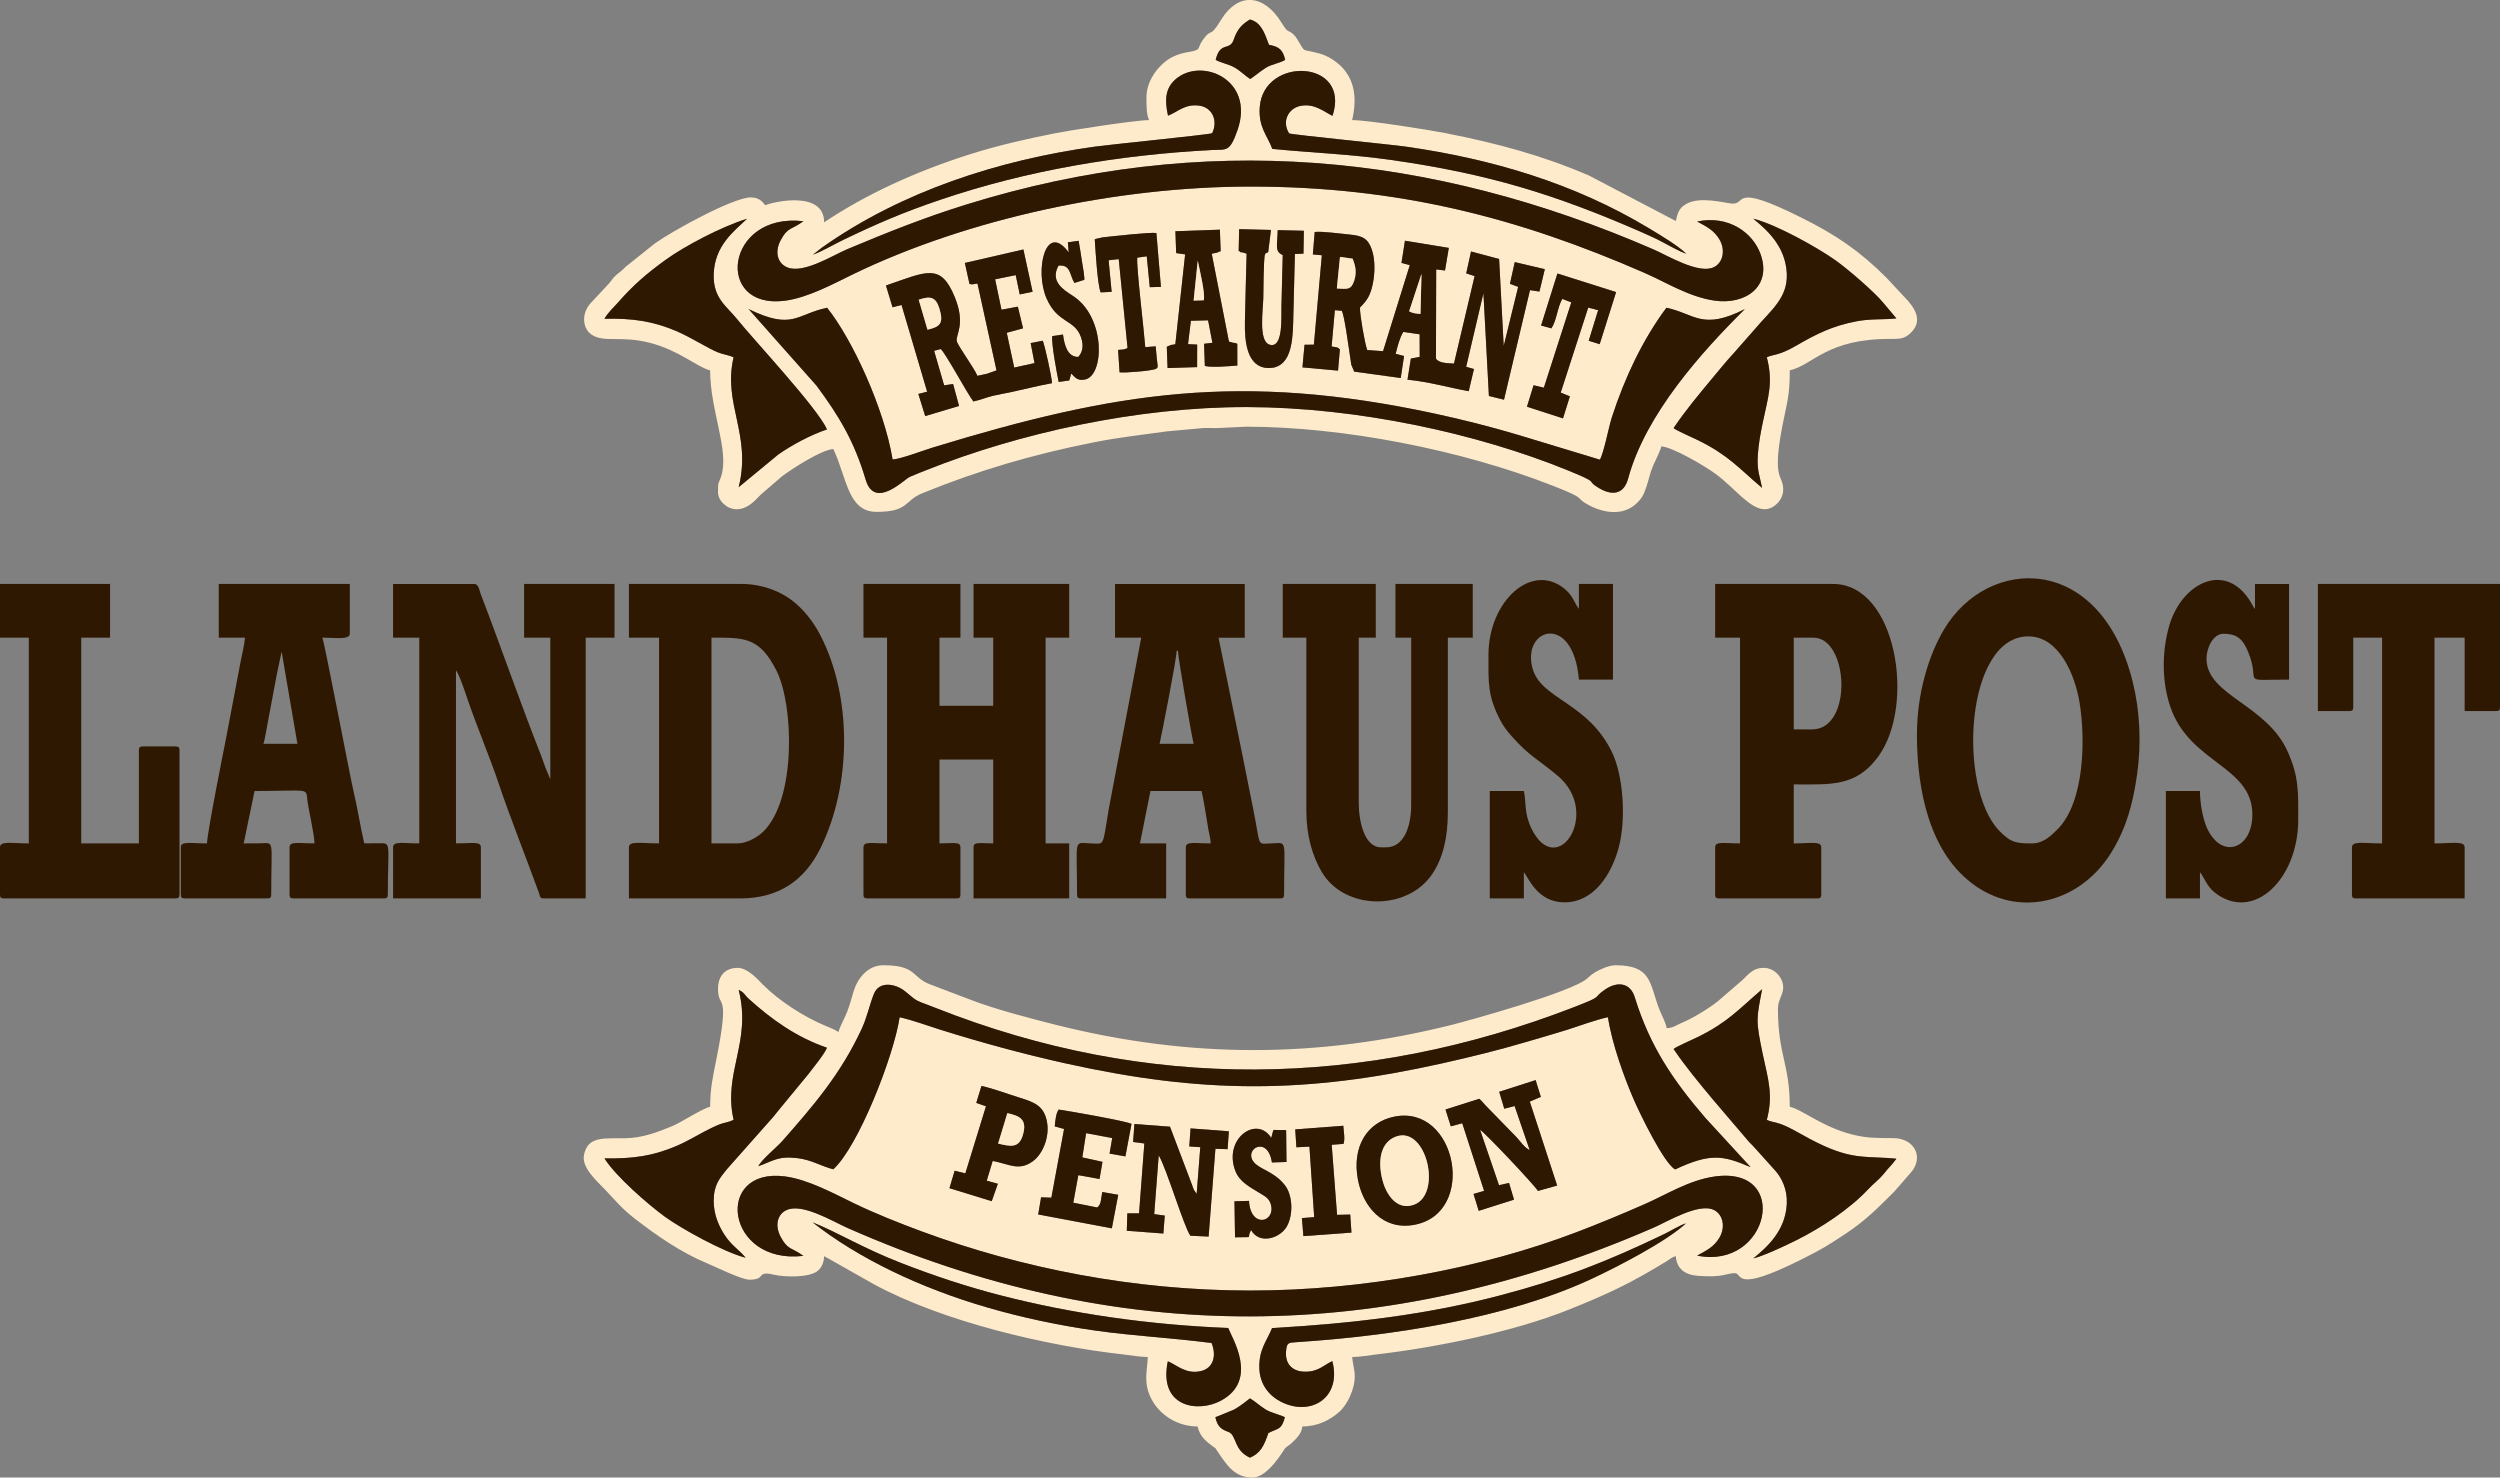
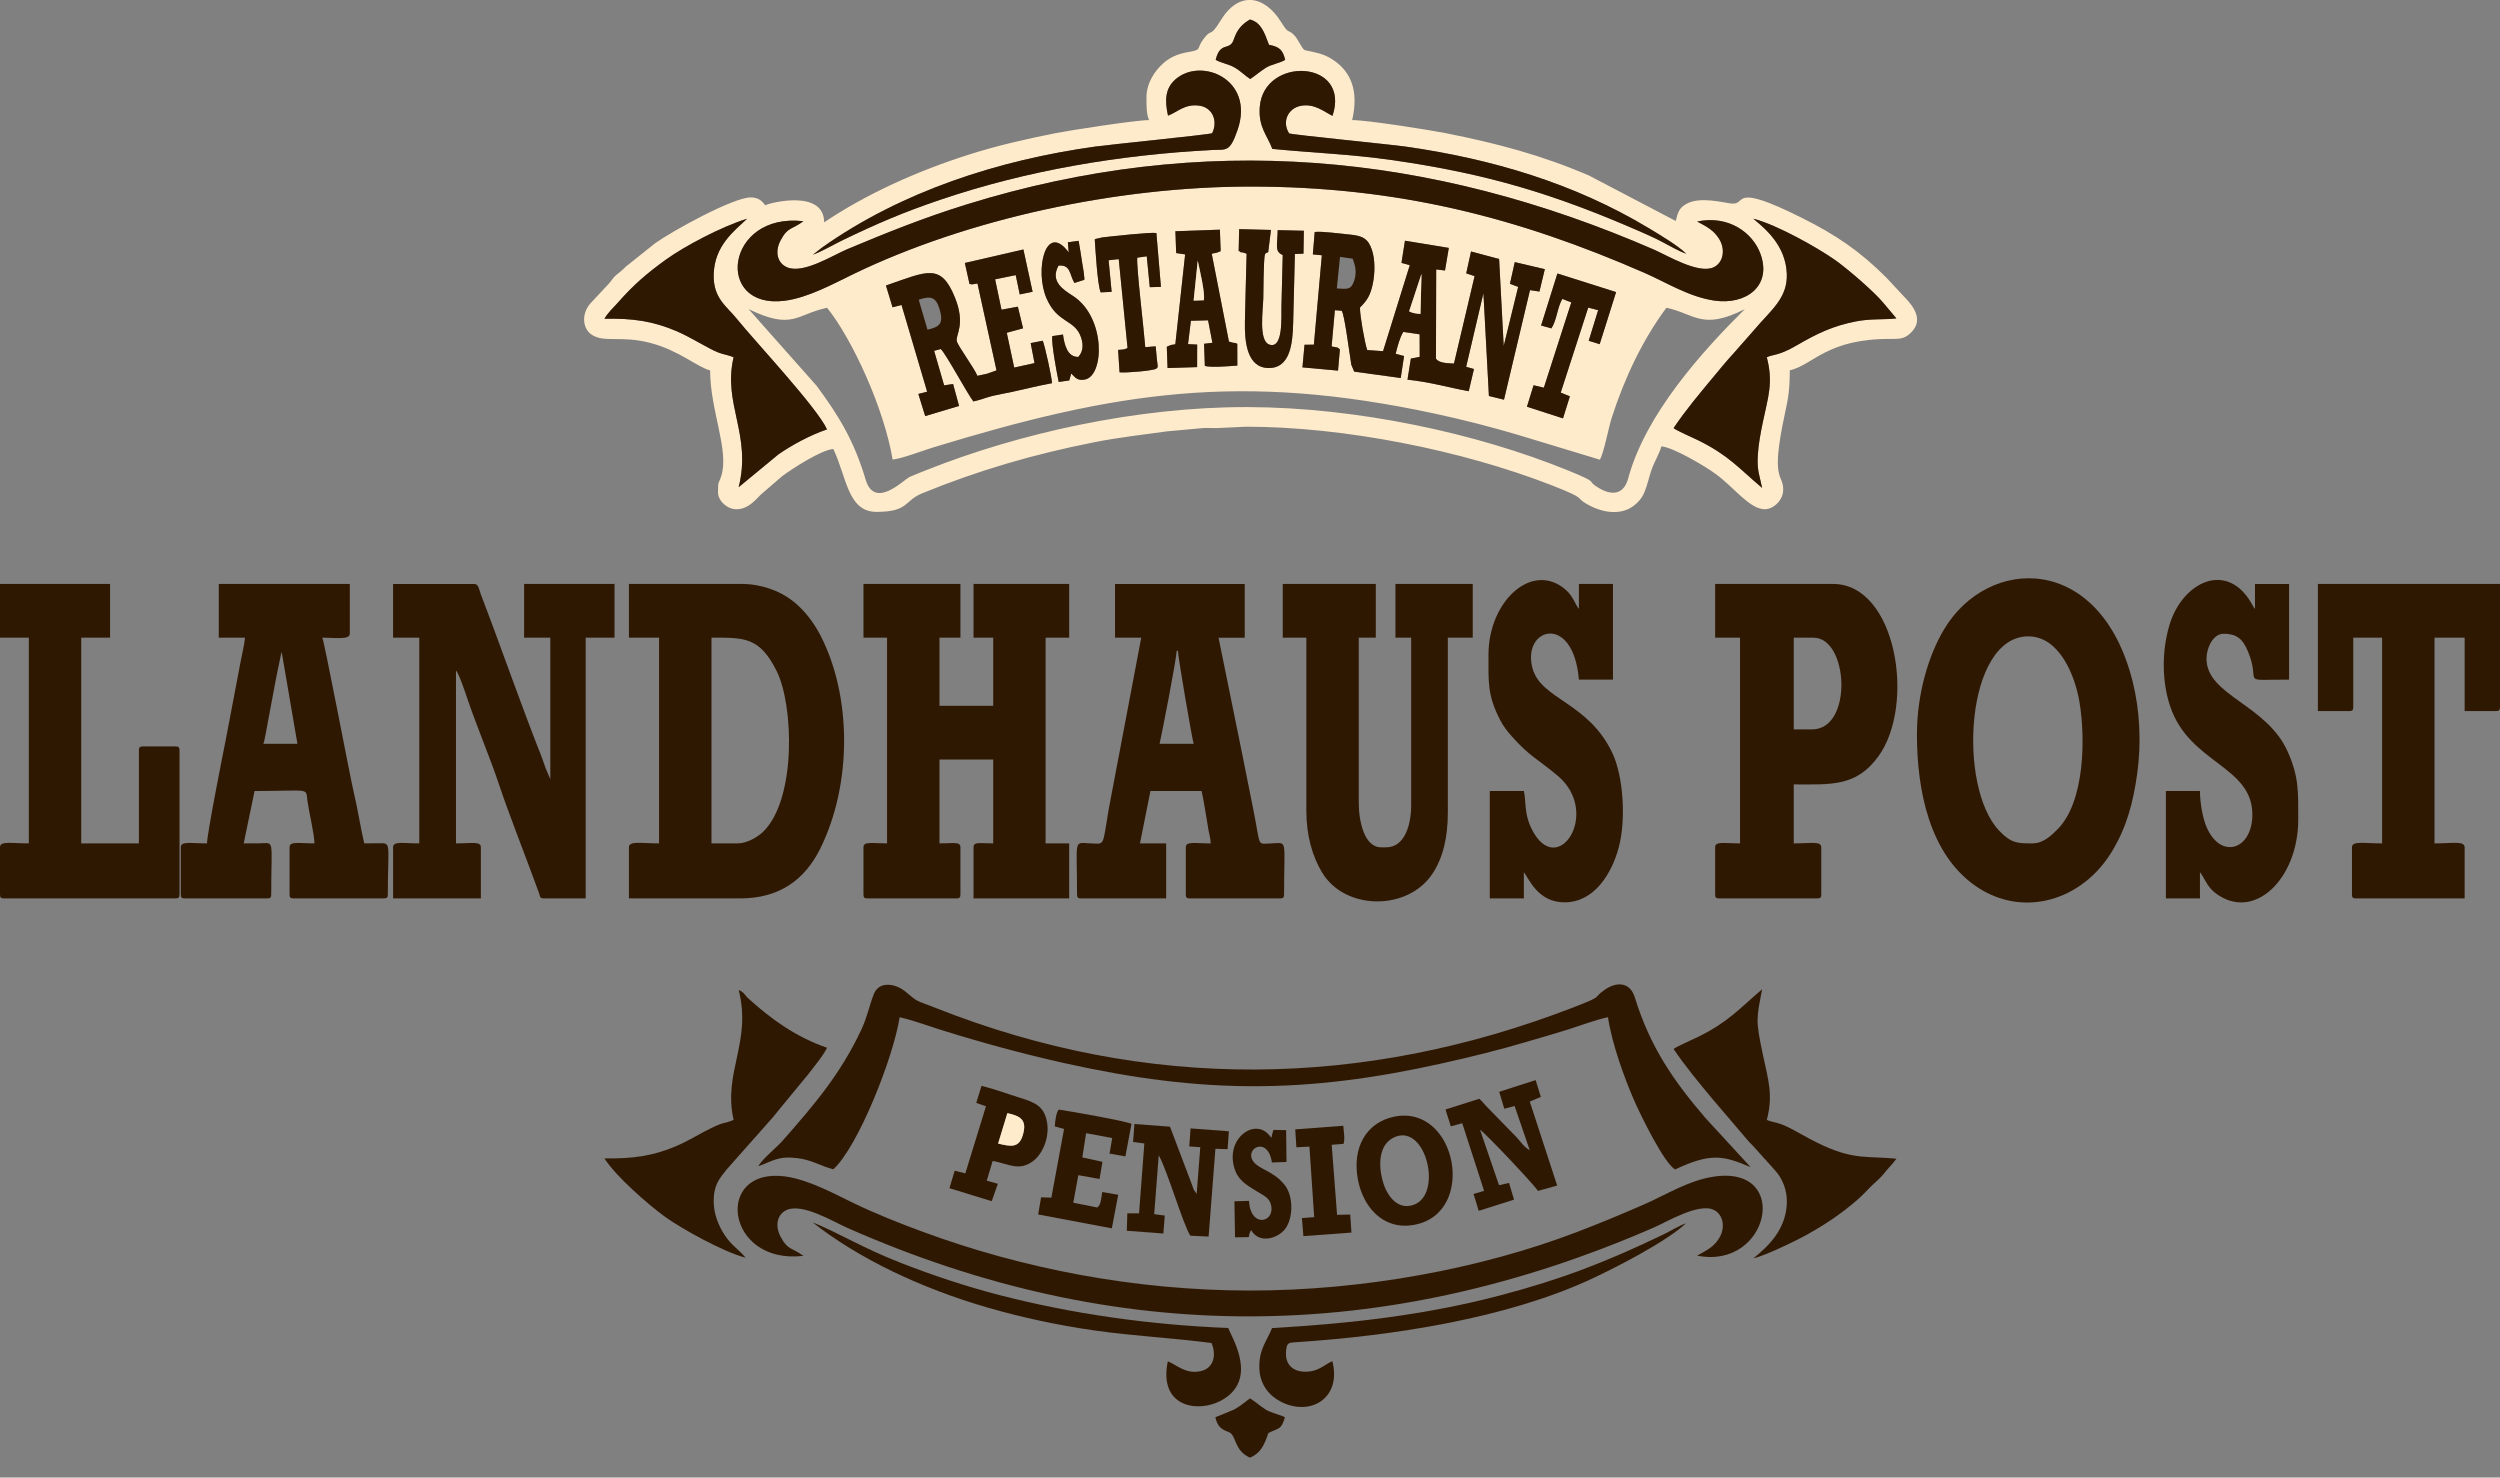
<svg xmlns="http://www.w3.org/2000/svg" xml:space="preserve" width="161.337mm" height="95.354mm" version="1.1" style="shape-rendering:geometricPrecision; text-rendering:geometricPrecision; image-rendering:optimizeQuality; fill-rule:evenodd; clip-rule:evenodd" viewBox="0 0 164.96 97.495">
  <rect x="0" y="0" width="164.96" height="97.495" fill="#808080" stroke="none" />
  <defs>
    <style type="text/css"> .fil0 {fill:#FEEBCB} .fil1 {fill:#2F1802} </style>
  </defs>
  <g id="Layer_x0020_1">
    <g id="_829771952">
-       <path class="fil0" d="M83.693 94.556c-0.288,0.856 -0.532,1.338 -1.213,1.628 -1.089,-0.494 -0.863,-1.454 -1.402,-1.692 -0.078,-0.034 -0.121,-0.044 -0.192,-0.074 -0.382,-0.165 -0.575,-0.388 -0.688,-0.9 0.022,-0.012 0.056,-0.049 0.068,-0.029l1.178 -0.485c0.406,-0.237 0.672,-0.453 1.036,-0.734 0.393,0.238 0.632,0.487 1.032,0.735 0.38,0.236 1.088,0.386 1.271,0.514 -0.233,0.832 -0.391,0.691 -1.089,1.038zm4.222 -4.742l0 0c-0.552,0.233 -0.894,0.704 -1.805,0.696 -0.801,-0.007 -1.314,-0.474 -1.253,-1.318 0.045,-0.621 0.152,-0.595 0.722,-0.632 6.297,-0.415 13.807,-1.559 19.42,-4.166 1.71,-0.794 4.962,-2.477 6.249,-3.673 -0.37,0.107 -1.041,0.517 -1.433,0.706 -3.75,1.807 -6.72,2.974 -10.897,4.066 -4.862,1.272 -9.726,1.837 -14.982,2.138 -0.35,0.869 -0.887,1.416 -0.838,2.68 0.042,1.075 0.669,1.782 1.378,2.158 1.954,1.037 4.071,-0.187 3.438,-2.655zm-34.297 -9.158l0 0c3.011,2.366 7.086,4.329 11.546,5.621 2.274,0.659 4.63,1.163 7.051,1.51 2.59,0.371 5.16,0.491 7.73,0.831 0.341,0.835 0.117,1.652 -0.69,1.847 -0.985,0.239 -1.592,-0.391 -2.198,-0.644 -0.63,3.036 1.979,3.404 3.476,2.615 2.579,-1.359 0.725,-4.206 0.51,-4.811 -5.188,-0.205 -10.289,-0.932 -15.064,-2.164 -2.276,-0.588 -4.396,-1.298 -6.519,-2.123 -2.525,-0.982 -4.13,-1.993 -5.842,-2.683zm-0.607 2.213l0 0c-5.147,0.605 -5.917,-5.851 -1.224,-5.245 1.541,0.199 3.268,1.149 4.537,1.763 1.413,0.683 3.002,1.315 4.52,1.876 6.543,2.417 13.948,3.889 21.636,3.893 7.464,0.004 15.234,-1.438 21.579,-3.863 1.58,-0.604 2.961,-1.179 4.469,-1.841 1.403,-0.615 2.917,-1.576 4.59,-1.818 5.097,-0.735 3.627,6.177 -1.134,5.218 0.667,-0.365 1.109,-0.587 1.462,-1.166 0.417,-0.685 0.265,-1.534 -0.345,-1.843 -0.99,-0.501 -3.086,0.77 -3.975,1.157 -17.774,7.742 -35.445,7.881 -53.223,0.017 -0.92,-0.407 -2.923,-1.626 -3.966,-1.187 -0.647,0.272 -0.827,1.023 -0.429,1.776 0.48,0.909 0.751,0.699 1.504,1.264zm38.975 -9.185l0 0c4.138,-0.853 5.519,6.375 1.324,7.136 -2.104,0.382 -3.382,-1.252 -3.708,-2.975 -0.408,-2.15 0.579,-3.789 2.384,-4.161zm-9.438 7.477l0 0 -0.106 0.248c-0.03,0.096 0.008,0.078 -0.049,0.222l-0.9 0.012 -0.038 -2.378 0.96 -0.026c0.103,1.859 1.794,1.415 1.437,0.214 -0.119,-0.398 -0.389,-0.52 -0.746,-0.739 -0.672,-0.411 -1.315,-0.739 -1.587,-1.439 -0.83,-2.13 1.404,-3.715 2.364,-2.19l0.119 -0.457c0.008,-0.018 0.019,-0.05 0.035,-0.071l0.828 0.013 0.024 2.102 -0.963 0.032c-0.273,-1.816 -1.883,-0.892 -1.201,-0.032 0.4,0.504 1.297,0.592 2.039,1.509 0.554,0.684 0.584,2.022 0.122,2.785 -0.444,0.733 -1.779,1.177 -2.337,0.195zm5.678 -1l0 0 0.868 -0.019 0.082 1.19 -3.172 0.233 -0.099 -1.19 0.811 -0.064 -0.314 -4.651 -0.861 0.043 -0.076 -1.181 3.173 -0.24c0.02,0.386 0.127,0.844 0.015,1.197l-0.78 0.058 0.354 4.625zm-13.373 -5.995l0 0 2.347 0.177 1.469 3.876c0.036,0.102 0.043,0.146 0.093,0.253 0.01,0.021 0.019,0.042 0.03,0.062l0.168 0.243 0.239 -3.082 -0.726 -0.05 0.084 -1.19 2.53 0.191 -0.085 1.182 -0.803 -0.024 -0.449 5.791 -1.203 -0.056c-0.433,-0.594 -1.569,-4.444 -2.089,-5.304l-0.298 3.88 0.697 0.095 -0.093 1.184 -2.413 -0.182 0.036 -1.151 0.773 0.003 0.349 -4.612 -0.743 -0.099 0.089 -1.185zm-2.106 2.497l0 0 -0.194 1.131 -1.4 -0.252 -0.333 1.817 1.583 0.316c0.264,-0.209 0.24,-0.541 0.329,-1.02l1.054 0.182 -0.422 2.214 -4.859 -0.915 0.191 -1.134 0.678 0.026 0.838 -4.532 -0.613 -0.171c0.032,-0.361 0.08,-0.877 0.259,-1.112 0.697,0.1 4.38,0.745 4.806,0.944l-0.404 2.147 -1.046 -0.184 0.176 -1.026 -1.723 -0.323 -0.25 1.599 1.331 0.293zm-5.418 -4.218l0 0c-0.826,-0.256 -1.746,-0.605 -2.567,-0.791l-0.344 1.12 0.641 0.222 -1.363 4.428 -0.704 -0.174 -0.343 1.152 2.79 0.858 0.403 -1.15 -0.733 -0.202 0.391 -1.304c1.052,0.188 1.76,0.729 2.716,-0.031 0.59,-0.468 1.04,-1.532 0.875,-2.506 -0.18,-1.061 -0.777,-1.317 -1.763,-1.622zm33.996 -1.175l0 0 -2.403 0.772 0.336 1.117 0.681 -0.178 0.997 2.911c-0.372,-0.193 -0.577,-0.533 -0.856,-0.84l-2.047 -2.099c-0.168,-0.181 -0.239,-0.285 -0.423,-0.451l-2.232 0.708 0.352 1.111 0.754 -0.204 1.441 4.46 -0.697 0.206 0.343 1.113 2.33 -0.739 -0.33 -1.102 -0.662 0.149 -1.25 -3.657c0.369,0.235 3.568,3.625 3.82,4.036l1.267 -0.355 -1.806 -5.539 0.73 -0.312 -0.344 -1.107zm-51.29 5.682l0 0c0.971,-0.338 1.288,-0.694 2.599,-0.531 0.952,0.119 1.554,0.537 2.352,0.732 1.631,-1.477 3.969,-7.388 4.376,-10.031 0.878,0.197 1.829,0.554 2.694,0.825 2.686,0.84 5.461,1.6 8.245,2.218 9.045,2.009 15.836,2.017 24.881,-0.006 1.842,-0.412 3.728,-0.875 5.504,-1.401 0.923,-0.274 1.76,-0.508 2.667,-0.792 0.855,-0.268 1.896,-0.666 2.746,-0.848 0.252,1.713 1.08,4.008 1.72,5.473 0.407,0.932 1.971,4.162 2.713,4.573 2.332,-1.096 3.162,-0.929 4.981,-0.15l-2.988 -3.252c-2.107,-2.453 -3.654,-4.699 -4.658,-7.963 -0.289,-0.939 -1.126,-1.086 -1.984,-0.489 -0.87,0.605 0.023,0.353 -2.044,1.153 -13.883,5.373 -28.14,5.565 -42.078,0.053 -1.428,-0.565 -1.12,-0.338 -2.022,-1.089 -0.633,-0.527 -1.728,-0.726 -2.078,0.159 -0.31,0.785 -0.433,1.501 -0.806,2.306 -1.384,2.983 -3.171,5.048 -5.232,7.393 -0.348,0.396 -1.374,1.235 -1.585,1.668zm-3.593 -2.267l0 0c1.494,-0.786 1.201,-0.458 1.965,-0.792 -0.72,-3.124 1.211,-5.126 0.333,-8.574 0.404,0.191 0.344,0.298 0.66,0.584 1.495,1.355 3.153,2.543 5.168,3.232 -0.228,0.505 -0.891,1.287 -1.225,1.733l-1.99 2.416c-0.148,0.169 -0.197,0.267 -0.349,0.433l-3.046 3.437c-0.46,0.582 -0.869,1.016 -0.867,2.1 0.002,0.88 0.34,1.657 0.725,2.243 0.466,0.709 0.914,0.926 1.383,1.493 -1.45,-0.365 -4.26,-1.933 -5.296,-2.683 -1.139,-0.824 -3.289,-2.703 -4.02,-3.871 1.883,0.027 3.17,-0.15 4.732,-0.81 0.641,-0.271 1.246,-0.635 1.827,-0.941zm70.139 -0.792l0 0c0.455,0.224 0.662,0.045 1.956,0.774 0.585,0.329 1.181,0.657 1.82,0.947 2.044,0.925 2.973,0.659 4.776,0.843 -0.033,0.031 -0.246,0.327 -0.377,0.461 -0.215,0.221 -0.29,0.327 -0.48,0.559 -0.296,0.362 -0.685,0.647 -1.001,0.987 -1.191,1.284 -3.097,2.551 -4.75,3.372 -0.699,0.347 -2.088,1.011 -2.84,1.2 0.881,-0.718 2.136,-1.812 2.215,-3.618 0.041,-0.92 -0.322,-1.675 -0.748,-2.16l-1.392 -1.547c-0.14,-0.167 -0.168,-0.17 -0.339,-0.349l-2.389 -2.801c-0.856,-1.028 -1.834,-2.197 -2.603,-3.344 0.159,-0.149 1.303,-0.646 1.596,-0.79 1.981,-0.974 2.708,-1.836 4.245,-3.154 -0.371,1.967 -0.442,1.996 0.056,4.347 0.343,1.615 0.69,2.629 0.254,4.272zm-61.249 -5.793l0 0c-0.252,-0.169 -0.595,-0.305 -0.877,-0.42 -1.38,-0.563 -3.068,-1.652 -4.117,-2.713 -0.365,-0.37 -1.009,-1.103 -1.663,-1.103 -0.845,0 -1.297,0.55 -1.297,1.383 0,1.407 0.821,-0.004 -0.108,4.647 -0.2,0.999 -0.411,1.881 -0.411,3.134 -0.547,0.128 -1.915,1.041 -2.519,1.286 -0.866,0.351 -1.916,0.78 -3.098,0.793 -1.415,0.016 -2.457,-0.146 -2.708,1.097 -0.17,0.837 0.833,1.712 1.432,2.334 0.635,0.659 0.991,1.149 1.927,1.877 1.43,1.111 3.068,2.241 4.756,2.938 0.53,0.219 2.285,1.087 2.803,1.087 1.15,0 0.399,-0.616 1.624,-0.327 0.653,0.154 2.322,0.213 2.889,-0.262 0.239,-0.2 0.406,-0.549 0.415,-0.968l3.314 1.874c4.528,2.439 11.277,4.037 16.398,4.611 0.504,0.056 1.122,0.173 1.643,0.173 -0.019,0.859 -0.33,1.685 0.245,2.781 0.546,1.042 1.707,1.801 3.04,1.801 0.168,0.72 0.617,1.019 1.063,1.357 0.205,0.156 0.042,-0.021 0.209,0.223 0.614,0.894 1.118,1.792 2.358,1.792 1.034,0 2.064,-1.848 2.139,-1.924 0.165,-0.166 0.277,-0.196 0.478,-0.387 0.274,-0.26 0.63,-0.609 0.668,-1.061 1.057,0 1.851,-0.452 2.421,-0.951 0.596,-0.522 1.037,-1.578 1.037,-2.334 0,-0.448 -0.139,-0.888 -0.173,-1.297 0.493,0 1.105,-0.113 1.563,-0.166 4.02,-0.465 9.136,-1.51 12.764,-2.971 2.649,-1.067 4.042,-1.729 6.418,-3.179 0.205,-0.125 0.343,-0.271 0.609,-0.342 0.07,0.845 0.595,1.232 1.466,1.301 1.656,0.131 1.903,-0.177 2.424,-0.177 0.559,0 -0.154,1.374 4.381,-0.893 1.481,-0.741 1.73,-0.912 3.002,-1.753 0.969,-0.64 1.78,-1.373 2.581,-2.174 0.208,-0.208 0.358,-0.352 0.564,-0.56l1.126 -1.295c0.827,-0.987 0.202,-2.227 -1.189,-2.234 -1.207,-0.007 -1.756,0 -2.702,-0.237 -1.999,-0.501 -3.272,-1.633 -4.132,-1.833 0,-2.879 -0.778,-3.355 -0.778,-6.484 0,-0.554 0.346,-0.924 0.346,-1.383 0,-0.625 -0.541,-1.297 -1.297,-1.297 -0.811,0 -1.082,0.583 -1.606,0.988l-1.392 1.201c-0.578,0.472 -1.7,1.155 -2.436,1.455 -0.335,0.136 -0.518,0.324 -0.963,0.334 -0.027,-0.322 -0.344,-0.884 -0.483,-1.247 -0.655,-1.713 -0.488,-2.903 -2.889,-2.903 -0.439,0 -1.041,0.281 -1.349,0.466 -0.211,0.127 -0.322,0.216 -0.487,0.378 -0.924,0.905 -8.027,2.853 -8.937,3.081 -8.86,2.217 -17.241,2.234 -26.11,0.017 -1.623,-0.406 -4.173,-1.073 -5.68,-1.669l-2.694 -1.024c-1.201,-0.467 -0.849,-1.25 -3.073,-1.25 -1.004,0 -1.684,0.874 -1.935,1.696 -0.16,0.526 -0.246,0.884 -0.436,1.38 -0.167,0.437 -0.485,0.972 -0.569,1.333z" />
      <path class="fil0" d="M49.398 20.396c2.918,1.417 3.134,0.342 5.177,-0.089 1.653,2.062 3.754,6.61 4.324,10.014 0.583,-0.046 2.012,-0.595 2.649,-0.79 12.117,-3.704 20.334,-4.987 33.124,-2.239 1.831,0.394 3.743,0.881 5.508,1.407l5.385 1.632c0.256,-0.412 0.585,-2.152 0.785,-2.772 0.846,-2.628 2.058,-5.175 3.607,-7.252 1.885,0.4 2.351,1.519 5.177,0.089 -2.804,2.783 -6.554,6.917 -7.703,11.182 -0.282,1.047 -1.051,1.149 -1.932,0.624 -0.981,-0.585 0.232,-0.235 -2.039,-1.162 -6.014,-2.454 -13.923,-4.163 -21.152,-4.179 -7.3,-0.016 -15.09,1.732 -21.176,4.156 -0.372,0.148 -0.732,0.287 -1.105,0.451 -0.376,0.165 -2.313,2.192 -2.909,0.177 -0.752,-2.539 -1.765,-4.204 -3.233,-6.188l-4.487 -5.059zm56.154 2.313l0 0 1.084 -3.437 -3.872 -1.227 -1.077 3.434 0.679 0.187c0.351,-0.511 0.399,-1.407 0.721,-1.943l0.594 0.229 -1.811 5.627 -0.679 -0.159 -0.437 1.416 2.378 0.77 0.455 -1.454 -0.605 -0.248 1.814 -5.607 0.655 0.168 -0.622 2.021 0.724 0.224zm-41.889 -5.357l0 0 0.306 1.381c0.197,0.066 0.262,0.009 0.528,-0.027l1.256 5.733 -0.629 0.223 -0.633 0.137c-0.2,-0.51 -1.292,-1.976 -1.359,-2.29 -0.09,-0.424 0.603,-1.092 -0.127,-2.889 -0.93,-2.291 -1.843,-1.712 -4.547,-0.781l0.435 1.438 0.593 -0.153 1.69 5.721 -0.581 0.149 0.452 1.461 2.235 -0.668 -0.394 -1.45 -0.591 0.09 -0.662 -2.279 0.441 -0.116c0.358,0.345 1.714,2.881 2.149,3.458 0.428,-0.088 0.833,-0.258 1.267,-0.366 0.367,-0.091 0.871,-0.174 1.285,-0.264 0.889,-0.193 1.757,-0.416 2.64,-0.576 -0.024,-0.44 -0.469,-2.448 -0.612,-2.801l-0.799 0.156 0.255 1.321 -1.34 0.294 -0.491 -2.296 1.077 -0.293 -0.347 -1.429 -1.078 0.201 -0.421 -2.005 1.359 -0.277 0.266 1.273 0.848 -0.176 -0.607 -2.791 -3.863 0.891zm8.572 -1.559l0 0c0.054,0.747 0.175,2.952 0.389,3.499l0.727 -0.034 -0.2 -2.085 0.667 -0.076 0.583 5.869c-0.255,0.118 -0.311,0.095 -0.625,0.123l0.097 1.477c0.356,0.052 2.184,-0.099 2.419,-0.237 0.139,-0.118 0.105,-0.081 0.04,-0.663 -0.031,-0.278 -0.055,-0.532 -0.075,-0.814l-0.688 0.054c-0.074,-1.033 -0.594,-5.322 -0.527,-5.905l0.625 -0.089 0.2 2.037 0.736 -0.019 -0.299 -3.555c-0.369,-0.066 -2.833,0.208 -3.548,0.287l-0.449 0.101c-0.019,0.006 -0.05,0.017 -0.073,0.03zm8.257 -0.64l0 0 -2.935 0.103 0.05 1.443 0.592 0.088 -0.647 5.925c-0.163,0.048 -0.172,0.019 -0.27,0.05l-0.144 0.051c-0.024,0.009 -0.055,0.025 -0.074,0.034 -0.02,0.008 -0.052,0.02 -0.075,0.036l0.051 1.403 1.95 -0.062 0.004 -1.488 -0.604 -0.027 0.189 -1.543 1.134 -0.029 0.286 1.481 -0.55 0.067 0.05 1.462c0.449,0.119 1.627,0.012 2.145,-0.025l-0.004 -1.435c-0.262,-0.118 -0.116,-0.028 -0.283,-0.072l-0.203 -0.056c-0.015,-0.004 -0.045,-0.01 -0.065,-0.021l-1.133 -5.788c0.197,-0.073 0.151,-0.025 0.285,-0.065 0.024,-0.007 0.049,-0.014 0.074,-0.022l0.229 -0.09 -0.051 -1.418zm6.258 0.151l0 0 -0.123 1.483 0.593 0.056 -0.526 5.898 -0.617 0.006 -0.137 1.494 2.348 0.213 0.122 -1.399c-0.194,-0.153 -0.022,-0.1 -0.547,-0.194l0.216 -2.393 0.452 0.037c0.176,0.252 0.456,2.415 0.555,3.032 0.027,0.167 0.047,0.362 0.076,0.524l0.193 0.461 3.07 0.42 0.221 -1.451 -0.554 -0.145c0.116,-0.484 0.269,-1.077 0.503,-1.444l1.077 0.156 0.005 1.488 -0.584 0.114 -0.222 1.392c1.458,0.147 2.694,0.516 4.041,0.762l0.345 -1.464 -0.515 -0.148 1.139 -4.857 0.362 6.784 0.996 0.244 1.715 -7.229 0.624 0.094 0.355 -1.478 -1.983 -0.465 -0.319 1.432 0.543 0.202 -0.954 3.899 -0.303 -5.741 -1.853 -0.493 -0.318 1.443 0.554 0.181 -1.362 5.772c-0.378,-0.025 -1.003,-0.015 -1.188,-0.33l0.016 -5.882 0.58 0.07 0.252 -1.491 -2.894 -0.474 -0.23 1.463 0.549 0.15 -1.765 5.676 -1.043 -0.074c-0.158,-0.422 -0.501,-2.372 -0.477,-2.808 0.482,-0.48 0.69,-0.813 0.847,-1.576 0.142,-0.69 0.157,-1.585 -0.063,-2.233 -0.247,-0.728 -0.603,-0.93 -1.475,-1.006 -0.61,-0.052 -1.748,-0.224 -2.299,-0.169zm-15.603 8.246l0 0c-0.701,0.007 -0.912,-0.757 -1.007,-1.479l-0.712 0.106c-0.052,0.554 0.302,2.411 0.429,3.024l0.698 -0.099 0.128 -0.459c0.252,0.242 0.382,0.49 0.887,0.402 1.315,-0.227 1.401,-4.123 -0.776,-5.523 -0.646,-0.415 -1.52,-0.958 -0.949,-1.997 0.814,-0.081 0.714,0.59 1.05,1.143l0.646 -0.203c0.002,-0.015 0.011,-0.047 0.013,-0.065l-0.046 -0.442c-0.04,-0.234 -0.074,-0.44 -0.112,-0.681 -0.072,-0.458 -0.138,-0.942 -0.224,-1.389l-0.71 0.098 0.055 0.665c-1.531,-2.063 -2.267,1.204 -1.456,3.049 0.735,1.673 1.86,1.342 2.275,2.57 0.179,0.531 0.101,0.976 -0.188,1.279zm10.616 -8.431l0 0 -0.032 1.451c0.031,0.011 0.068,-0.008 0.083,0.023 0.048,0.105 0.002,-0.007 0.3,0.096l0.143 0.054c-0.038,1.5 -0.083,2.997 -0.113,4.496 -0.027,1.337 0.145,3.017 1.548,3.044 1.43,0.028 1.602,-1.591 1.636,-2.958 0.038,-1.524 0.081,-3.042 0.114,-4.565l0.567 -0.024 0.024 -1.511 -1.726 -0.04c-0.02,0.985 -0.18,1.335 0.21,1.58 0.015,0.01 0.047,0.024 0.06,0.032 0.013,0.008 0.044,0.016 0.062,0.031 -0.028,1.126 -0.057,2.247 -0.085,3.372 -0.017,0.686 0.135,2.864 -0.805,2.533 -0.714,-0.251 -0.411,-2.265 -0.392,-3.051 0.006,-0.242 0.015,-2.731 0.112,-2.889 0.108,-0.177 -0.048,-0.015 0.212,-0.158l0.181 -1.463 -2.098 -0.053zm28.666 13.126l0 0c0.154,0.148 1.304,0.649 1.597,0.793 2.025,0.997 2.683,1.831 4.244,3.155 -0.159,-0.82 -0.344,-1.115 -0.285,-2.136 0.043,-0.749 0.188,-1.51 0.334,-2.208 0.351,-1.673 0.697,-2.602 0.261,-4.276 0.406,-0.201 0.759,-0.081 1.955,-0.776 1.323,-0.769 2.377,-1.29 3.933,-1.592 0.99,-0.192 1.741,-0.097 2.663,-0.197l-0.856 -1.018c-0.592,-0.725 -2.374,-2.263 -3.206,-2.845 -1.133,-0.794 -3.811,-2.317 -5.384,-2.716 0.883,0.724 2.132,1.807 2.214,3.62 0.074,1.635 -1.083,2.442 -2.14,3.704l-1.375 1.564c-0.506,0.55 -0.898,1.037 -1.354,1.585 -0.853,1.024 -1.839,2.201 -2.601,3.343zm-70.547 -7.214l0 0c1.869,-0.037 3.184,0.155 4.734,0.809 0.65,0.274 1.238,0.632 1.826,0.942 0.322,0.17 0.557,0.315 0.92,0.463 0.343,0.141 0.716,0.182 1.044,0.328 -0.732,3.07 1.206,5.107 0.334,8.572l2.625 -2.166c0.873,-0.605 2.052,-1.253 3.202,-1.648 -0.644,-1.433 -4.768,-5.831 -5.95,-7.295 -0.683,-0.846 -1.562,-1.357 -1.525,-2.913 0.046,-1.912 1.339,-2.87 2.205,-3.692 -1.673,0.513 -4.12,1.807 -5.345,2.69 -1.288,0.928 -2.154,1.682 -3.152,2.814 -0.367,0.416 -0.626,0.619 -0.918,1.095zm13.129 -6.435l0 0c-5.161,-0.605 -5.901,5.854 -1.226,5.247 1.551,-0.201 3.26,-1.148 4.537,-1.765 7.516,-3.632 17.334,-5.764 26.157,-5.768 9.79,-0.004 17.727,2.063 26.05,5.703 1.424,0.623 2.894,1.565 4.575,1.818 2.079,0.313 3.822,-0.938 3.066,-3.058 -0.51,-1.431 -2.123,-2.593 -4.186,-2.157 0.666,0.35 1.117,0.598 1.461,1.163 0.417,0.685 0.265,1.537 -0.346,1.845 -0.993,0.5 -3.082,-0.771 -3.974,-1.158 -14.766,-6.42 -29.735,-7.822 -45.371,-2.969 -2.811,0.873 -5.27,1.864 -7.858,2.95 -0.934,0.392 -2.895,1.647 -3.962,1.19 -0.642,-0.276 -0.827,-1.022 -0.429,-1.775 0.483,-0.915 0.751,-0.698 1.505,-1.265zm30.942 -4.771l0 0c-0.334,-0.897 -0.925,-1.43 -0.831,-2.753 0.24,-3.388 6.045,-3.164 4.801,0.57 -0.56,-0.266 -1.201,-0.854 -2.14,-0.651 -0.762,0.165 -1.224,1.003 -0.725,1.808 0.192,0.091 6.718,0.733 7.69,0.872 5.711,0.815 11.118,2.427 15.999,5.356 0.706,0.424 2.025,1.209 2.52,1.718 -0.403,-0.137 -1.051,-0.494 -1.451,-0.711 -0.476,-0.258 -0.95,-0.477 -1.462,-0.701 -5.752,-2.518 -10.173,-3.871 -16.558,-4.78 -2.681,-0.382 -5.164,-0.468 -7.843,-0.73zm-6.884 -2.195l0 0c-0.228,-1.036 -0.181,-1.794 0.482,-2.386 1.685,-1.504 5.264,-0.021 4.107,3.33 -0.522,1.511 -0.744,1.272 -1.692,1.322 -6.101,0.321 -12.182,1.34 -17.913,3.281 -2.45,0.83 -4.173,1.571 -6.421,2.654 -0.611,0.295 -1.449,0.787 -2.002,0.976 0.196,-0.131 0.4,-0.324 0.604,-0.468 5.248,-3.713 11.654,-5.783 18.056,-6.671 0.933,-0.129 7.517,-0.787 7.693,-0.879 0.398,-0.827 0.008,-1.674 -0.8,-1.81 -0.993,-0.168 -1.517,0.44 -2.114,0.651zm3.146 -3.682l0 0c0.347,0.205 0.861,0.28 1.243,0.502 0.423,0.245 0.701,0.557 1.034,0.763 0.334,-0.218 0.639,-0.492 1.031,-0.741 0.372,-0.235 0.971,-0.318 1.276,-0.524 -0.154,-0.65 -0.373,-0.862 -1.068,-0.993 -0.315,-0.837 -0.517,-1.465 -1.252,-1.67 -0.523,0.303 -0.844,0.645 -1.074,1.329 -0.261,0.778 -0.888,0.079 -1.19,1.333zm-4.566 2.507l0 0c0,0.472 -0.01,1.088 0.173,1.47 -0.918,0 -5.316,0.692 -6.147,0.857 -2.002,0.397 -3.867,0.824 -5.688,1.402 -3.522,1.118 -6.818,2.618 -9.607,4.486 0,-2.151 -3.445,-1.337 -3.891,-1.124 -0.212,-0.317 -0.49,-0.519 -0.951,-0.519 -1.161,0 -5.15,2.2 -6.312,3.025l-1.923 1.535c-0.265,0.271 -0.367,0.329 -0.646,0.564 -0.25,0.211 -0.286,0.363 -0.519,0.605l-1.169 1.252c-0.618,0.678 -0.548,1.697 0.106,2.098 0.847,0.519 1.9,0.026 3.808,0.515 1.926,0.493 3.163,1.629 3.975,1.818 0,2.654 1.269,5.261 0.737,6.962 -0.176,0.565 -0.218,0.278 -0.218,1.078 0,0.578 0.615,1.124 1.21,1.124 0.761,0 1.218,-0.567 1.621,-0.973l1.393 -1.201c0.67,-0.5 2.569,-1.735 3.384,-1.803 0.89,1.855 0.942,4.15 2.853,4.15 2.127,0 1.812,-0.735 3.011,-1.225 3.7,-1.512 7.322,-2.57 11.332,-3.365 1.692,-0.336 3.137,-0.483 4.811,-0.722l2.456 -0.224c0.31,-0.009 0.646,0.02 0.954,0.003l1.815 -0.087c6.452,0 14.228,1.546 20.17,3.865 2.521,0.984 1.408,0.746 2.421,1.296 0.985,0.534 2.266,0.746 3.154,-0.079 0.366,-0.34 0.504,-0.598 0.681,-1.135 0.165,-0.501 0.239,-0.913 0.437,-1.379 0.153,-0.36 0.469,-0.947 0.544,-1.272 0.783,0.065 2.885,1.303 3.608,1.839 1.237,0.917 2.226,2.311 3.222,2.311 0.551,0 1.21,-0.579 1.21,-1.297 0,-1.082 -0.866,-0.481 0.108,-4.993 0.217,-1.006 0.325,-1.57 0.325,-2.874 1.558,-0.363 2.452,-2.101 6.659,-2.073 0.567,0.004 0.859,-0.017 1.188,-0.282 1.057,-0.853 0.397,-1.803 -0.304,-2.508l-1.167 -1.254c-1.755,-1.755 -3.326,-2.82 -5.569,-3.941 -4.809,-2.405 -3.591,-0.831 -4.659,-0.95 -0.58,-0.065 -2.089,-0.481 -2.978,0.028 -0.466,0.267 -0.558,0.549 -0.692,1.124l-5.73 -3.002c-3.139,-1.346 -6.032,-2.116 -9.478,-2.799 -0.983,-0.195 -5.126,-0.857 -6.146,-0.857 0.31,-1.329 0.23,-2.652 -0.797,-3.613 -0.265,-0.248 -0.625,-0.496 -0.992,-0.651 -0.553,-0.233 -1.261,-0.308 -1.363,-0.366 -0.155,-0.087 -0.441,-0.742 -0.671,-0.972 -0.472,-0.47 -0.318,0.009 -0.863,-0.866 -1.113,-1.787 -2.8,-2.052 -3.979,-0.123 -0.786,1.286 -0.562,0.42 -1.194,1.313 -0.332,0.469 -0.158,0.578 -0.515,0.696 -0.402,0.132 -1.261,0.096 -2.098,0.842 -0.544,0.485 -1.102,1.282 -1.102,2.27z" />
      <path class="fil1" d="M56.975 42.076l1.556 0 0 13.574c-1.025,0 -1.556,-0.146 -1.556,0.259l0 3.112c0,0.199 0.06,0.259 0.259,0.259l5.879 0c0.199,0 0.26,-0.06 0.26,-0.259l0 -3.112c0,-0.392 -0.444,-0.259 -1.383,-0.259l0 -5.533 3.545 0 0 5.533c-0.893,0 -1.297,-0.125 -1.297,0.259l0 3.372 6.311 0 0 -3.631 -1.556 0 0 -13.574 1.556 0 0 -3.545 -6.311 0 0 3.545 1.297 0 0 4.496 -3.545 0 0 -4.496 1.383 0 0 -3.545 -6.398 0 0 3.545z" />
      <path class="fil1" d="M25.937 42.076l1.729 0 0 13.574c-1.1,0 -1.729,-0.16 -1.729,0.259l0 3.372 5.793 0 0 -3.372c0,-0.413 -0.579,-0.259 -1.643,-0.259l0 -11.412c0.213,0.245 0.639,1.53 0.746,1.847 0.616,1.828 1.524,3.96 2.096,5.685 0.647,1.95 1.868,5.03 2.63,7.14 0.084,0.234 0.041,0.372 0.32,0.372l2.767 0 0 -17.205 1.902 0 0 -3.545 -5.966 0 0 3.545 1.729 0 0 9.337 -0.309 -0.728c-0.118,-0.309 -0.187,-0.554 -0.296,-0.828 -1.344,-3.388 -2.651,-7.182 -3.977,-10.634 -0.102,-0.267 -0.137,-0.691 -0.433,-0.691l-5.36 0 0 3.545z" />
      <path class="fil1" d="M48.675 55.65l-1.729 0 0 -13.574c2.151,0 3.164,-0.062 4.295,2.189 1.14,2.271 1.314,8.503 -0.9,10.63 -0.339,0.326 -1.046,0.754 -1.667,0.754zm-7.176 -13.574l0 0 1.988 0 0 13.574c-1.194,0 -1.988,-0.18 -1.988,0.259l0 3.372 7.349 0c2.516,0 4.23,-1.175 5.275,-3.285 2.115,-4.272 2.083,-10.089 0.001,-14.094 -0.466,-0.896 -1.126,-1.737 -1.914,-2.323 -0.773,-0.575 -1.948,-1.048 -3.275,-1.048l-7.435 0 0 3.545z" />
      <path class="fil1" d="M134.095 55.65c-0.972,0 -1.384,-0.001 -2.185,-0.841 -2.759,-2.892 -2.229,-12.819 1.926,-12.819 2.067,0 3.087,2.613 3.374,4.321 0.41,2.44 0.34,6.627 -1.449,8.411 -0.397,0.396 -0.92,0.928 -1.665,0.928zm-7.608 -7.176l0 0c0,3.62 0.812,7.899 3.907,10.013 3.102,2.119 7.008,0.943 8.972,-2.322 0.969,-1.611 1.382,-3.184 1.652,-5.092 0.287,-2.033 0.182,-4.197 -0.299,-6.109 -2.136,-8.503 -9.541,-8.306 -12.444,-3.434 -1.021,1.714 -1.788,4.246 -1.788,6.945z" />
      <path class="fil1" d="M18.588 43.027l1.037 6.052 -2.248 0c0.09,-0.188 0.244,-1.177 0.31,-1.506 0.109,-0.541 0.19,-1.035 0.288,-1.527 0.106,-0.526 0.18,-0.993 0.288,-1.528l0.298 -1.431c0.005,-0.013 0.015,-0.042 0.026,-0.06zm-4.15 -0.951l0 0 1.729 0c-0.039,0.463 -0.21,1.145 -0.309,1.679l-0.966 5.086c-0.148,0.728 -1.232,6.18 -1.232,6.809 -1.1,0 -1.729,-0.16 -1.729,0.259l0 3.112c0,0.199 0.06,0.259 0.26,0.259l5.447 0c0.199,0 0.259,-0.06 0.259,-0.259 0,-3.743 0.254,-3.392 -0.775,-3.375 -0.347,0.006 -0.694,0.003 -1.041,0.003l0.716 -3.454c3.825,-0.006 3.354,-0.252 3.497,0.711 0.113,0.76 0.442,2.102 0.456,2.743 -1.064,0 -1.643,-0.153 -1.643,0.259l0 3.112c0,0.199 0.06,0.259 0.259,0.259l5.966 0c0.199,0 0.259,-0.06 0.259,-0.259 0,-3.437 0.266,-3.386 -0.598,-3.379 -0.319,0.003 -0.638,0.007 -0.959,0.007 -0.257,-1.101 -0.43,-2.274 -0.692,-3.372 -0.243,-1.019 -1.923,-9.885 -2.075,-10.202 0.834,0 1.815,0.164 1.815,-0.259l0 -3.285 -8.646 0 0 3.545z" />
      <path class="fil1" d="M77.639 42.941l0.086 0c0,0.397 0.964,5.986 1.038,6.138l-2.248 0c0.116,-0.498 1.124,-5.605 1.124,-6.138zm-4.064 -0.865l0 0 1.729 0 -2.15 11.337c-0.415,2.504 -0.258,2.261 -1.133,2.239 -1.23,-0.032 -0.953,-0.459 -0.953,3.37 0,0.199 0.06,0.259 0.26,0.259l5.62 0 0 -3.631 -1.729 0 0.692 -3.458 3.372 0c0.124,0.531 0.211,1.09 0.309,1.68 0.06,0.359 0.085,0.537 0.147,0.891 0.042,0.241 0.142,0.579 0.149,0.888 -1.064,0 -1.643,-0.153 -1.643,0.259l0 3.112c0,0.199 0.06,0.259 0.259,0.259l5.965 0c0.199,0 0.259,-0.06 0.259,-0.259 0,-3.779 0.265,-3.404 -0.866,-3.37 -0.953,0.029 -0.661,0.274 -1.159,-2.213 -0.264,-1.319 -0.502,-2.508 -0.764,-3.818l-1.535 -7.543 1.729 0 0 -3.545 -8.559 0 0 3.545z" />
      <path class="fil1" d="M119.57 48.128l-1.21 0 0 -6.052 1.297 0c2.329,0 2.619,6.052 -0.086,6.052zm-6.398 -6.052l0 0 1.643 0 0 13.574c-1.064,0 -1.643,-0.153 -1.643,0.259l0 3.112c0,0.199 0.06,0.259 0.26,0.259l6.484 0c0.199,0 0.259,-0.06 0.259,-0.259l0 -3.112c0,-0.426 -0.682,-0.259 -1.816,-0.259l0 -3.891c2.464,0 4.116,0.168 5.584,-1.851 2.472,-3.398 1.195,-11.377 -2.99,-11.377l-7.781 0 0 3.545z" />
      <path class="fil1" d="M84.641 42.076l1.556 0 0 11.412c0,1.672 0.41,3.026 1.031,4.07 1.493,2.509 5.633,2.578 7.288,0.099 0.694,-1.04 1.019,-2.382 1.019,-4.082l0 -11.499 1.643 0 0 -3.545 -5.101 0 0 3.545 1.038 0 0 11.066c0,1.257 -0.415,2.767 -1.643,2.767l-0.346 0c-1.111,0 -1.47,-1.74 -1.47,-2.94l0 -10.893 1.124 0 0 -3.545 -6.139 0 0 3.545z" />
      <path class="fil1" d="M152.943 46.918l2.075 0c0.199,0 0.26,-0.06 0.26,-0.259l0 -4.582 1.902 0 0 13.574c-1.194,0 -1.988,-0.18 -1.988,0.259l0 3.112c0,0.199 0.06,0.259 0.259,0.259l7.176 0 0 -3.372c0,-0.439 -0.794,-0.259 -1.989,-0.259l0 -13.574 1.989 0 0 4.842 2.075 0c0.199,0 0.259,-0.06 0.259,-0.259l0 -8.127 -12.018 0 0 8.386z" />
      <path class="fil1" d="M-0 42.076l1.902 0 0 13.574c-1.165,0 -1.902,-0.173 -1.902,0.259l0 3.112c0,0.199 0.06,0.259 0.259,0.259l11.326 0c0.199,0 0.26,-0.06 0.26,-0.259l0 -9.51c0,-0.199 -0.06,-0.259 -0.26,-0.259l-2.161 0c-0.199,0 -0.26,0.06 -0.26,0.259l0 6.138 -3.804 0 0 -13.574 1.902 0 0 -3.545 -7.262 0 0 3.545z" />
      <path class="fil1" d="M53.012 14.597c-5.161,-0.605 -5.901,5.854 -1.226,5.247 1.551,-0.201 3.26,-1.148 4.537,-1.765 7.516,-3.632 17.334,-5.764 26.157,-5.768 9.79,-0.004 17.727,2.063 26.05,5.703 1.424,0.623 2.894,1.565 4.575,1.818 2.079,0.313 3.822,-0.938 3.066,-3.058 -0.51,-1.431 -2.123,-2.593 -4.186,-2.157 0.666,0.35 1.117,0.598 1.461,1.163 0.417,0.685 0.265,1.537 -0.346,1.845 -0.993,0.5 -3.082,-0.771 -3.974,-1.158 -14.766,-6.42 -29.735,-7.822 -45.371,-2.969 -2.811,0.873 -5.27,1.864 -7.858,2.95 -0.934,0.392 -2.895,1.647 -3.962,1.19 -0.642,-0.276 -0.827,-1.022 -0.429,-1.775 0.483,-0.915 0.751,-0.698 1.505,-1.265z" />
      <path class="fil1" d="M53.011 82.869c-0.753,-0.565 -1.024,-0.354 -1.504,-1.264 -0.398,-0.753 -0.217,-1.504 0.429,-1.776 1.043,-0.439 3.047,0.78 3.966,1.187 17.778,7.864 35.449,7.725 53.223,-0.017 0.889,-0.387 2.986,-1.659 3.975,-1.157 0.61,0.309 0.761,1.158 0.345,1.843 -0.352,0.579 -0.794,0.801 -1.462,1.166 4.761,0.959 6.231,-5.953 1.134,-5.218 -1.672,0.241 -3.187,1.202 -4.59,1.818 -1.508,0.661 -2.889,1.237 -4.469,1.841 -6.345,2.426 -14.114,3.867 -21.579,3.863 -7.688,-0.004 -15.094,-1.476 -21.636,-3.893 -1.518,-0.561 -3.107,-1.193 -4.52,-1.876 -1.269,-0.614 -2.996,-1.564 -4.537,-1.763 -4.692,-0.606 -3.923,5.85 1.224,5.245z" />
-       <path class="fil1" d="M53.885 25.456c1.468,1.984 2.481,3.648 3.233,6.188 0.597,2.015 2.533,-0.011 2.909,-0.177 0.373,-0.164 0.733,-0.302 1.105,-0.451 6.086,-2.424 13.876,-4.172 21.176,-4.156 7.229,0.016 15.138,1.725 21.152,4.179 2.271,0.927 1.059,0.577 2.039,1.162 0.881,0.526 1.65,0.424 1.932,-0.624 1.148,-4.265 4.898,-8.399 7.703,-11.182 -2.826,1.429 -3.292,0.31 -5.177,-0.089 -1.55,2.077 -2.761,4.625 -3.607,7.252 -0.2,0.62 -0.529,2.36 -0.785,2.772l-5.385 -1.632c-1.765,-0.526 -3.677,-1.013 -5.508,-1.407 -12.79,-2.748 -21.007,-1.465 -33.124,2.239 -0.637,0.195 -2.066,0.744 -2.649,0.79 -0.569,-3.403 -2.67,-7.952 -4.324,-10.014 -2.043,0.432 -2.259,1.507 -5.177,0.089l4.487 5.059z" />
      <path class="fil1" d="M50.036 76.952c0.971,-0.338 1.288,-0.694 2.599,-0.531 0.952,0.119 1.554,0.537 2.352,0.732 1.631,-1.477 3.969,-7.388 4.376,-10.031 0.878,0.197 1.829,0.554 2.694,0.825 2.686,0.84 5.461,1.6 8.245,2.218 9.045,2.009 15.836,2.017 24.881,-0.006 1.842,-0.412 3.728,-0.875 5.504,-1.401 0.923,-0.274 1.76,-0.508 2.667,-0.792 0.855,-0.268 1.896,-0.666 2.746,-0.848 0.252,1.713 1.08,4.008 1.72,5.473 0.407,0.932 1.971,4.162 2.713,4.573 2.332,-1.096 3.162,-0.929 4.981,-0.15l-2.988 -3.252c-2.107,-2.453 -3.654,-4.699 -4.658,-7.963 -0.289,-0.939 -1.126,-1.086 -1.984,-0.489 -0.87,0.605 0.023,0.353 -2.044,1.153 -13.883,5.373 -28.14,5.565 -42.078,0.053 -1.428,-0.565 -1.12,-0.338 -2.022,-1.089 -0.633,-0.527 -1.728,-0.726 -2.078,0.159 -0.31,0.785 -0.433,1.501 -0.806,2.306 -1.384,2.983 -3.171,5.048 -5.232,7.393 -0.348,0.396 -1.374,1.235 -1.585,1.668z" />
      <path class="fil1" d="M98.215 43.2c0,1.817 -0.078,2.669 0.777,4.324 0.201,0.389 0.465,0.731 0.757,1.058 1.2,1.345 1.64,1.443 3.023,2.597 2.941,2.454 -0.051,6.963 -1.734,3.464 -0.484,-1.006 -0.326,-1.758 -0.488,-2.452l-2.248 0 0 7.09 2.248 0 0 -1.729c0.302,0.347 0.884,1.988 2.68,1.988 1.966,0 3.113,-1.891 3.575,-3.601 0.508,-1.88 0.298,-4.727 -0.404,-6.228 -1.587,-3.39 -4.708,-3.533 -5.28,-5.614 -0.731,-2.658 2.69,-3.703 3.06,0.745l2.248 0 0 -6.311 -2.248 0 0 1.643c-0.24,-0.276 -0.375,-0.836 -0.887,-1.274 -2.201,-1.886 -5.079,0.766 -5.079,4.301z" />
      <path class="fil1" d="M148.62 53.748c0,2.303 -2.059,3.008 -3.011,0.85 -0.253,-0.573 -0.447,-1.601 -0.447,-2.406l-2.248 0 0 7.09 2.248 0 0 -1.729c0.261,0.3 0.451,0.935 0.985,1.349 2.56,1.984 5.499,-0.906 5.499,-4.807 0,-1.816 0.058,-2.81 -0.692,-4.495 -1.396,-3.137 -5.36,-3.7 -5.36,-6.139 0,-0.718 0.436,-1.643 1.124,-1.643 0.831,0 1.247,0.297 1.608,1.158 0.921,2.196 -0.682,1.868 2.715,1.868l0 -6.311 -2.248 0 0 1.643c-0.079,-0.09 -0.003,0.02 -0.109,-0.15 -0.055,-0.087 -0.037,-0.064 -0.094,-0.165 -1.639,-2.927 -4.612,-1.449 -5.449,1.407 -0.506,1.726 -0.495,3.716 0.063,5.361 1.273,3.755 5.416,3.901 5.416,7.12z" />
      <path class="fil1" d="M93.796 18.067l-0.067 2.65c-0.303,-0.031 -0.498,-0.043 -0.75,-0.173l0.817 -2.476zm-5.377 -1.117l0 0 0.834 0.119c0.168,0.42 0.29,0.884 0.103,1.447 -0.207,0.622 -0.443,0.557 -1.146,0.517l0.209 -2.083zm-1.791 -0.162l0 0 0.593 0.056 -0.526 5.898 -0.617 0.006 -0.137 1.494 2.348 0.213 0.122 -1.399c-0.194,-0.153 -0.022,-0.1 -0.547,-0.194l0.216 -2.393 0.452 0.037c0.176,0.252 0.456,2.415 0.555,3.032 0.027,0.167 0.047,0.362 0.076,0.524l0.193 0.461 3.07 0.42 0.221 -1.451 -0.554 -0.145c0.116,-0.484 0.269,-1.077 0.503,-1.444l1.077 0.156 0.005 1.488 -0.584 0.114 -0.222 1.392c1.458,0.147 2.694,0.516 4.041,0.762l0.345 -1.464 -0.515 -0.148 1.139 -4.857 0.362 6.784 0.996 0.244 1.715 -7.229 0.624 0.094 0.355 -1.478 -1.983 -0.465 -0.319 1.432 0.543 0.202 -0.954 3.899 -0.303 -5.741 -1.853 -0.493 -0.318 1.443 0.554 0.181 -1.362 5.772c-0.378,-0.025 -1.003,-0.015 -1.188,-0.33l0.016 -5.882 0.58 0.07 0.252 -1.491 -2.894 -0.474 -0.23 1.463 0.549 0.15 -1.765 5.676 -1.043 -0.074c-0.158,-0.422 -0.501,-2.372 -0.477,-2.808 0.482,-0.48 0.69,-0.813 0.847,-1.576 0.142,-0.69 0.157,-1.585 -0.063,-2.233 -0.247,-0.728 -0.603,-0.93 -1.475,-1.006 -0.61,-0.052 -1.748,-0.224 -2.299,-0.169l-0.123 1.483z" />
      <path class="fil1" d="M39.883 21.032c1.869,-0.037 3.184,0.155 4.734,0.809 0.65,0.274 1.238,0.632 1.826,0.942 0.322,0.17 0.557,0.315 0.92,0.463 0.343,0.141 0.716,0.182 1.044,0.328 -0.732,3.07 1.206,5.107 0.334,8.572l2.625 -2.166c0.873,-0.605 2.052,-1.253 3.202,-1.648 -0.644,-1.433 -4.768,-5.831 -5.95,-7.295 -0.683,-0.846 -1.562,-1.357 -1.525,-2.913 0.046,-1.912 1.339,-2.87 2.205,-3.692 -1.673,0.513 -4.12,1.807 -5.345,2.69 -1.288,0.928 -2.154,1.682 -3.152,2.814 -0.367,0.416 -0.626,0.619 -0.918,1.095z" />
      <path class="fil1" d="M110.43 28.247c0.154,0.148 1.304,0.649 1.597,0.793 2.025,0.997 2.683,1.831 4.244,3.155 -0.159,-0.82 -0.344,-1.115 -0.285,-2.136 0.043,-0.749 0.188,-1.51 0.334,-2.208 0.351,-1.673 0.697,-2.602 0.261,-4.276 0.406,-0.201 0.759,-0.081 1.955,-0.776 1.323,-0.769 2.377,-1.29 3.933,-1.592 0.99,-0.192 1.741,-0.097 2.663,-0.197l-0.856 -1.018c-0.592,-0.725 -2.374,-2.263 -3.206,-2.845 -1.133,-0.794 -3.811,-2.317 -5.384,-2.716 0.883,0.724 2.132,1.807 2.214,3.62 0.074,1.635 -1.083,2.442 -2.14,3.704l-1.375 1.564c-0.506,0.55 -0.898,1.037 -1.354,1.585 -0.853,1.024 -1.839,2.201 -2.601,3.343z" />
      <path class="fil1" d="M116.582 73.892c0.436,-1.643 0.088,-2.657 -0.254,-4.272 -0.499,-2.352 -0.428,-2.38 -0.056,-4.347 -1.537,1.319 -2.263,2.181 -4.245,3.154 -0.293,0.144 -1.437,0.641 -1.596,0.79 0.768,1.147 1.747,2.315 2.603,3.344l2.389 2.801c0.172,0.178 0.2,0.182 0.339,0.349l1.392 1.547c0.425,0.485 0.788,1.24 0.748,2.16 -0.079,1.806 -1.334,2.9 -2.215,3.618 0.752,-0.189 2.141,-0.853 2.84,-1.2 1.653,-0.821 3.559,-2.088 4.75,-3.372 0.315,-0.34 0.705,-0.625 1.001,-0.987 0.19,-0.232 0.265,-0.338 0.48,-0.559 0.131,-0.135 0.344,-0.43 0.377,-0.461 -1.803,-0.184 -2.732,0.082 -4.776,-0.843 -0.639,-0.289 -1.235,-0.617 -1.82,-0.947 -1.294,-0.729 -1.501,-0.55 -1.956,-0.774z" />
      <path class="fil1" d="M48.408 73.892c-0.764,0.334 -0.471,0.006 -1.965,0.792 -0.581,0.306 -1.186,0.67 -1.827,0.941 -1.562,0.66 -2.85,0.837 -4.732,0.81 0.732,1.168 2.881,3.047 4.02,3.871 1.037,0.75 3.846,2.318 5.296,2.683 -0.469,-0.567 -0.917,-0.784 -1.383,-1.493 -0.385,-0.586 -0.724,-1.363 -0.725,-2.243 -0.002,-1.084 0.406,-1.518 0.867,-2.1l3.046 -3.437c0.152,-0.166 0.2,-0.263 0.349,-0.433l1.99 -2.416c0.334,-0.447 0.997,-1.228 1.225,-1.733 -2.015,-0.689 -3.672,-1.876 -5.168,-3.232 -0.315,-0.286 -0.255,-0.393 -0.66,-0.584 0.878,3.448 -1.053,5.45 -0.333,8.574z" />
      <path class="fil1" d="M60.621 19.776c0.781,-0.265 1.13,-0.183 1.369,0.599 0.301,0.986 0.006,1.195 -0.791,1.38l-0.578 -1.979zm3.349 -1.043l0 0c0.197,0.066 0.262,0.009 0.528,-0.027l1.256 5.733 -0.629 0.223 -0.633 0.137c-0.2,-0.51 -1.292,-1.976 -1.359,-2.29 -0.09,-0.424 0.603,-1.092 -0.127,-2.889 -0.93,-2.291 -1.843,-1.712 -4.547,-0.781l0.435 1.438 0.593 -0.153 1.69 5.721 -0.581 0.149 0.452 1.461 2.235 -0.668 -0.394 -1.45 -0.591 0.09 -0.662 -2.279 0.441 -0.116c0.358,0.345 1.714,2.881 2.149,3.458 0.428,-0.088 0.833,-0.258 1.267,-0.366 0.367,-0.091 0.871,-0.174 1.285,-0.264 0.889,-0.193 1.757,-0.416 2.64,-0.576 -0.024,-0.44 -0.469,-2.448 -0.612,-2.801l-0.799 0.156 0.255 1.321 -1.34 0.294 -0.491 -2.296 1.077 -0.293 -0.347 -1.429 -1.078 0.201 -0.421 -2.005 1.359 -0.277 0.266 1.273 0.848 -0.176 -0.607 -2.791 -3.863 0.891 0.306 1.381z" />
      <path class="fil1" d="M87.915 89.814c-0.552,0.233 -0.894,0.704 -1.805,0.696 -0.801,-0.007 -1.314,-0.474 -1.253,-1.318 0.045,-0.621 0.152,-0.595 0.722,-0.632 6.297,-0.415 13.807,-1.559 19.42,-4.166 1.71,-0.794 4.962,-2.477 6.249,-3.673 -0.37,0.107 -1.041,0.517 -1.433,0.706 -3.75,1.807 -6.72,2.974 -10.897,4.066 -4.862,1.272 -9.726,1.837 -14.982,2.138 -0.35,0.869 -0.887,1.416 -0.838,2.68 0.042,1.075 0.669,1.782 1.378,2.158 1.954,1.037 4.071,-0.187 3.438,-2.655z" />
      <path class="fil1" d="M83.954 9.826c2.678,0.262 5.162,0.348 7.843,0.73 6.385,0.909 10.806,2.262 16.558,4.78 0.512,0.224 0.987,0.443 1.462,0.701 0.4,0.217 1.048,0.574 1.451,0.711 -0.495,-0.509 -1.814,-1.295 -2.52,-1.718 -4.881,-2.929 -10.288,-4.542 -15.999,-5.356 -0.971,-0.139 -7.497,-0.781 -7.69,-0.872 -0.499,-0.805 -0.037,-1.643 0.725,-1.808 0.939,-0.204 1.58,0.384 2.14,0.651 1.244,-3.734 -4.561,-3.958 -4.801,-0.57 -0.094,1.323 0.498,1.856 0.831,2.753z" />
      <path class="fil1" d="M53.618 80.657c3.011,2.366 7.086,4.329 11.546,5.621 2.274,0.659 4.63,1.163 7.051,1.51 2.59,0.371 5.16,0.491 7.73,0.831 0.341,0.835 0.117,1.652 -0.69,1.847 -0.985,0.239 -1.592,-0.391 -2.198,-0.644 -0.63,3.036 1.979,3.404 3.476,2.615 2.579,-1.359 0.725,-4.206 0.51,-4.811 -5.188,-0.205 -10.289,-0.932 -15.064,-2.164 -2.276,-0.588 -4.396,-1.298 -6.519,-2.123 -2.525,-0.982 -4.13,-1.993 -5.842,-2.683z" />
      <path class="fil1" d="M77.07 7.631c0.597,-0.211 1.121,-0.819 2.114,-0.651 0.809,0.136 1.198,0.983 0.8,1.81 -0.176,0.092 -6.76,0.75 -7.693,0.879 -6.402,0.888 -12.808,2.958 -18.056,6.671 -0.204,0.144 -0.408,0.337 -0.604,0.468 0.553,-0.189 1.391,-0.682 2.002,-0.976 2.248,-1.083 3.971,-1.824 6.421,-2.654 5.73,-1.941 11.812,-2.959 17.913,-3.281 0.948,-0.05 1.17,0.189 1.692,-1.322 1.158,-3.351 -2.421,-4.834 -4.107,-3.33 -0.663,0.592 -0.71,1.35 -0.482,2.386z" />
      <path class="fil1" d="M81.088 74.647l-2.53 -0.191 -0.084 1.19 0.726 0.05 -0.239 3.082 -0.168 -0.243c-0.011,-0.02 -0.02,-0.042 -0.03,-0.062 -0.051,-0.107 -0.057,-0.15 -0.093,-0.253l-1.469 -3.876 -2.347 -0.177 -0.089 1.185 0.743 0.099 -0.349 4.612 -0.773 -0.003 -0.036 1.151 2.413 0.182 0.093 -1.184 -0.697 -0.095 0.298 -3.88c0.52,0.86 1.657,4.711 2.089,5.304l1.203 0.056 0.449 -5.791 0.803 0.024 0.085 -1.182z" />
      <path class="fil1" d="M98.923 72.041l0.336 1.117 0.681 -0.178 0.997 2.911c-0.372,-0.193 -0.577,-0.533 -0.856,-0.84l-2.047 -2.099c-0.168,-0.181 -0.239,-0.285 -0.423,-0.451l-2.232 0.708 0.352 1.111 0.754 -0.204 1.441 4.46 -0.697 0.206 0.343 1.113 2.33 -0.739 -0.33 -1.102 -0.662 0.149 -1.25 -3.657c0.369,0.235 3.568,3.625 3.82,4.036l1.267 -0.355 -1.806 -5.539 0.73 -0.312 -0.344 -1.107 -2.403 0.772z" />
      <path class="fil1" d="M92.101 75c2.027,-0.759 3.098,3.836 1.171,4.501 -1.141,0.394 -1.827,-0.748 -2.054,-1.638 -0.317,-1.242 -0.145,-2.478 0.882,-2.863zm-0.115 -1.316l0 0c-1.806,0.372 -2.792,2.011 -2.384,4.161 0.327,1.723 1.604,3.357 3.708,2.975 4.195,-0.762 2.814,-7.99 -1.324,-7.136z" />
      <path class="fil1" d="M79.032 17.197c0.12,0.59 0.502,2.149 0.4,2.614l-0.672 0.024 0.272 -2.638zm-1.474 -1.941l0 0 0.05 1.443 0.592 0.088 -0.647 5.925c-0.163,0.048 -0.172,0.019 -0.27,0.05l-0.144 0.051c-0.024,0.009 -0.055,0.025 -0.074,0.034 -0.02,0.008 -0.052,0.02 -0.075,0.036l0.051 1.403 1.95 -0.062 0.004 -1.488 -0.604 -0.027 0.189 -1.543 1.134 -0.029 0.286 1.481 -0.55 0.067 0.05 1.462c0.449,0.119 1.627,0.012 2.145,-0.025l-0.004 -1.435c-0.262,-0.118 -0.116,-0.028 -0.283,-0.072l-0.203 -0.056c-0.015,-0.004 -0.045,-0.01 -0.065,-0.021l-1.133 -5.788c0.197,-0.073 0.151,-0.025 0.285,-0.065 0.024,-0.007 0.049,-0.014 0.074,-0.022l0.229 -0.09 -0.051 -1.418 -2.935 0.103z" />
      <path class="fil1" d="M69.598 74.325l0.613 0.171 -0.838 4.532 -0.678 -0.026 -0.191 1.134 4.859 0.915 0.422 -2.214 -1.054 -0.182c-0.09,0.48 -0.065,0.811 -0.329,1.02l-1.583 -0.316 0.333 -1.817 1.4 0.252 0.194 -1.131 -1.331 -0.293 0.25 -1.599 1.723 0.323 -0.176 1.026 1.046 0.184 0.404 -2.147c-0.426,-0.199 -4.108,-0.843 -4.806,-0.944 -0.179,0.235 -0.228,0.751 -0.259,1.112z" />
      <path class="fil1" d="M66.47 73.448c0.802,0.184 1.334,0.397 1.021,1.446 -0.259,0.867 -0.777,0.769 -1.632,0.563l0.611 -2.009zm-2.052 -0.674l0 0 0.641 0.222 -1.363 4.428 -0.704 -0.174 -0.343 1.152 2.79 0.858 0.403 -1.15 -0.733 -0.202 0.391 -1.304c1.052,0.188 1.76,0.729 2.716,-0.031 0.59,-0.468 1.04,-1.532 0.875,-2.506 -0.18,-1.061 -0.777,-1.317 -1.763,-1.622 -0.826,-0.256 -1.746,-0.605 -2.567,-0.791l-0.344 1.12z" />
      <path class="fil1" d="M81.731 16.571c0.031,0.011 0.068,-0.008 0.083,0.023 0.048,0.105 0.002,-0.007 0.3,0.096l0.143 0.054c-0.038,1.5 -0.083,2.997 -0.113,4.496 -0.027,1.337 0.145,3.017 1.548,3.044 1.43,0.028 1.602,-1.591 1.636,-2.958 0.038,-1.524 0.081,-3.042 0.114,-4.565l0.567 -0.024 0.024 -1.511 -1.726 -0.04c-0.02,0.985 -0.18,1.335 0.21,1.58 0.015,0.01 0.047,0.024 0.06,0.032 0.013,0.008 0.044,0.016 0.062,0.031 -0.028,1.126 -0.057,2.247 -0.085,3.372 -0.017,0.686 0.135,2.864 -0.805,2.533 -0.714,-0.251 -0.411,-2.265 -0.392,-3.051 0.006,-0.242 0.015,-2.731 0.112,-2.889 0.108,-0.177 -0.048,-0.015 0.212,-0.158l0.181 -1.463 -2.098 -0.053 -0.032 1.451z" />
      <path class="fil1" d="M72.235 15.793c0.054,0.747 0.175,2.952 0.389,3.499l0.727 -0.034 -0.2 -2.085 0.667 -0.076 0.583 5.869c-0.255,0.118 -0.311,0.095 -0.625,0.123l0.097 1.477c0.356,0.052 2.184,-0.099 2.419,-0.237 0.139,-0.118 0.105,-0.081 0.04,-0.663 -0.031,-0.278 -0.055,-0.532 -0.075,-0.814l-0.688 0.054c-0.074,-1.033 -0.594,-5.322 -0.527,-5.905l0.625 -0.089 0.2 2.037 0.736 -0.019 -0.299 -3.555c-0.369,-0.066 -2.833,0.208 -3.548,0.287l-0.449 0.101c-0.019,0.006 -0.05,0.017 -0.073,0.03z" />
      <path class="fil1" d="M106.636 19.273l-3.872 -1.227 -1.077 3.434 0.679 0.187c0.351,-0.511 0.399,-1.407 0.721,-1.943l0.594 0.229 -1.811 5.627 -0.679 -0.159 -0.437 1.416 2.378 0.77 0.455 -1.454 -0.605 -0.248 1.814 -5.607 0.655 0.168 -0.622 2.021 0.724 0.224 1.084 -3.437z" />
      <path class="fil1" d="M70.462 15.989l0.055 0.665c-1.531,-2.063 -2.267,1.204 -1.456,3.049 0.735,1.673 1.86,1.342 2.275,2.57 0.179,0.531 0.101,0.976 -0.188,1.279 -0.701,0.007 -0.912,-0.757 -1.007,-1.479l-0.712 0.106c-0.052,0.554 0.302,2.411 0.429,3.024l0.698 -0.099 0.128 -0.459c0.252,0.242 0.382,0.49 0.887,0.402 1.315,-0.227 1.401,-4.123 -0.776,-5.523 -0.646,-0.415 -1.52,-0.958 -0.949,-1.997 0.814,-0.081 0.714,0.59 1.05,1.143l0.646 -0.203c0.002,-0.015 0.011,-0.047 0.013,-0.065l-0.046 -0.442c-0.04,-0.234 -0.074,-0.44 -0.112,-0.681 -0.072,-0.458 -0.138,-0.942 -0.224,-1.389l-0.71 0.098z" />
      <path class="fil1" d="M82.548 81.161c0.558,0.982 1.894,0.538 2.337,-0.195 0.462,-0.763 0.432,-2.1 -0.122,-2.785 -0.743,-0.917 -1.64,-1.005 -2.039,-1.509 -0.682,-0.86 0.928,-1.784 1.201,0.032l0.963 -0.032 -0.024 -2.102 -0.828 -0.013c-0.016,0.021 -0.027,0.053 -0.035,0.071l-0.119 0.457c-0.96,-1.525 -3.194,0.06 -2.364,2.19 0.273,0.701 0.916,1.028 1.587,1.439 0.357,0.219 0.627,0.341 0.746,0.739 0.357,1.2 -1.334,1.645 -1.437,-0.214l-0.96 0.026 0.038 2.378 0.9 -0.012c0.057,-0.144 0.019,-0.126 0.049,-0.222l0.106 -0.248z" />
      <path class="fil1" d="M87.872 75.536l0.78 -0.058c0.111,-0.353 0.004,-0.811 -0.015,-1.197l-3.173 0.24 0.076 1.181 0.861 -0.043 0.314 4.651 -0.811 0.064 0.099 1.19 3.172 -0.233 -0.082 -1.19 -0.868 0.019 -0.354 -4.625z" />
-       <path class="fil0" d="M92.101 75c-1.027,0.385 -1.2,1.621 -0.882,2.863 0.227,0.889 0.913,2.032 2.054,1.638 1.927,-0.666 0.855,-5.26 -1.171,-4.501z" />
      <path class="fil1" d="M80.216 3.949c0.347,0.205 0.861,0.28 1.243,0.502 0.423,0.245 0.701,0.557 1.034,0.763 0.334,-0.218 0.639,-0.492 1.031,-0.741 0.372,-0.235 0.971,-0.318 1.276,-0.524 -0.154,-0.65 -0.373,-0.862 -1.068,-0.993 -0.315,-0.837 -0.517,-1.465 -1.252,-1.67 -0.523,0.303 -0.844,0.645 -1.074,1.329 -0.261,0.778 -0.888,0.079 -1.19,1.333z" />
      <path class="fil1" d="M83.693 94.556c0.698,-0.347 0.856,-0.205 1.089,-1.038 -0.183,-0.128 -0.891,-0.278 -1.271,-0.514 -0.399,-0.248 -0.638,-0.497 -1.032,-0.735 -0.364,0.281 -0.63,0.497 -1.036,0.734l-1.178 0.485c-0.012,-0.02 -0.046,0.017 -0.068,0.029 0.113,0.512 0.305,0.735 0.688,0.9 0.07,0.03 0.114,0.04 0.192,0.074 0.539,0.237 0.313,1.197 1.402,1.692 0.681,-0.29 0.925,-0.772 1.213,-1.628z" />
      <path class="fil0" d="M65.859 75.457c0.854,0.206 1.373,0.304 1.632,-0.563 0.313,-1.05 -0.219,-1.262 -1.021,-1.446l-0.611 2.009z" />
-       <path class="fil0" d="M60.621 19.776l0.578 1.979c0.797,-0.185 1.092,-0.394 0.791,-1.38 -0.239,-0.782 -0.588,-0.864 -1.369,-0.599z" />
-       <path class="fil0" d="M88.21 19.034c0.703,0.039 0.939,0.105 1.146,-0.517 0.187,-0.563 0.065,-1.028 -0.103,-1.447l-0.834 -0.119 -0.209 2.083z" />
+       <path class="fil0" d="M60.621 19.776l0.578 1.979z" />
      <path class="fil0" d="M78.76 19.835l0.672 -0.024c0.102,-0.465 -0.28,-2.025 -0.4,-2.614l-0.272 2.638z" />
      <path class="fil0" d="M92.98 20.543c0.252,0.131 0.447,0.143 0.75,0.173l0.067 -2.65 -0.817 2.476z" />
    </g>
  </g>
</svg>